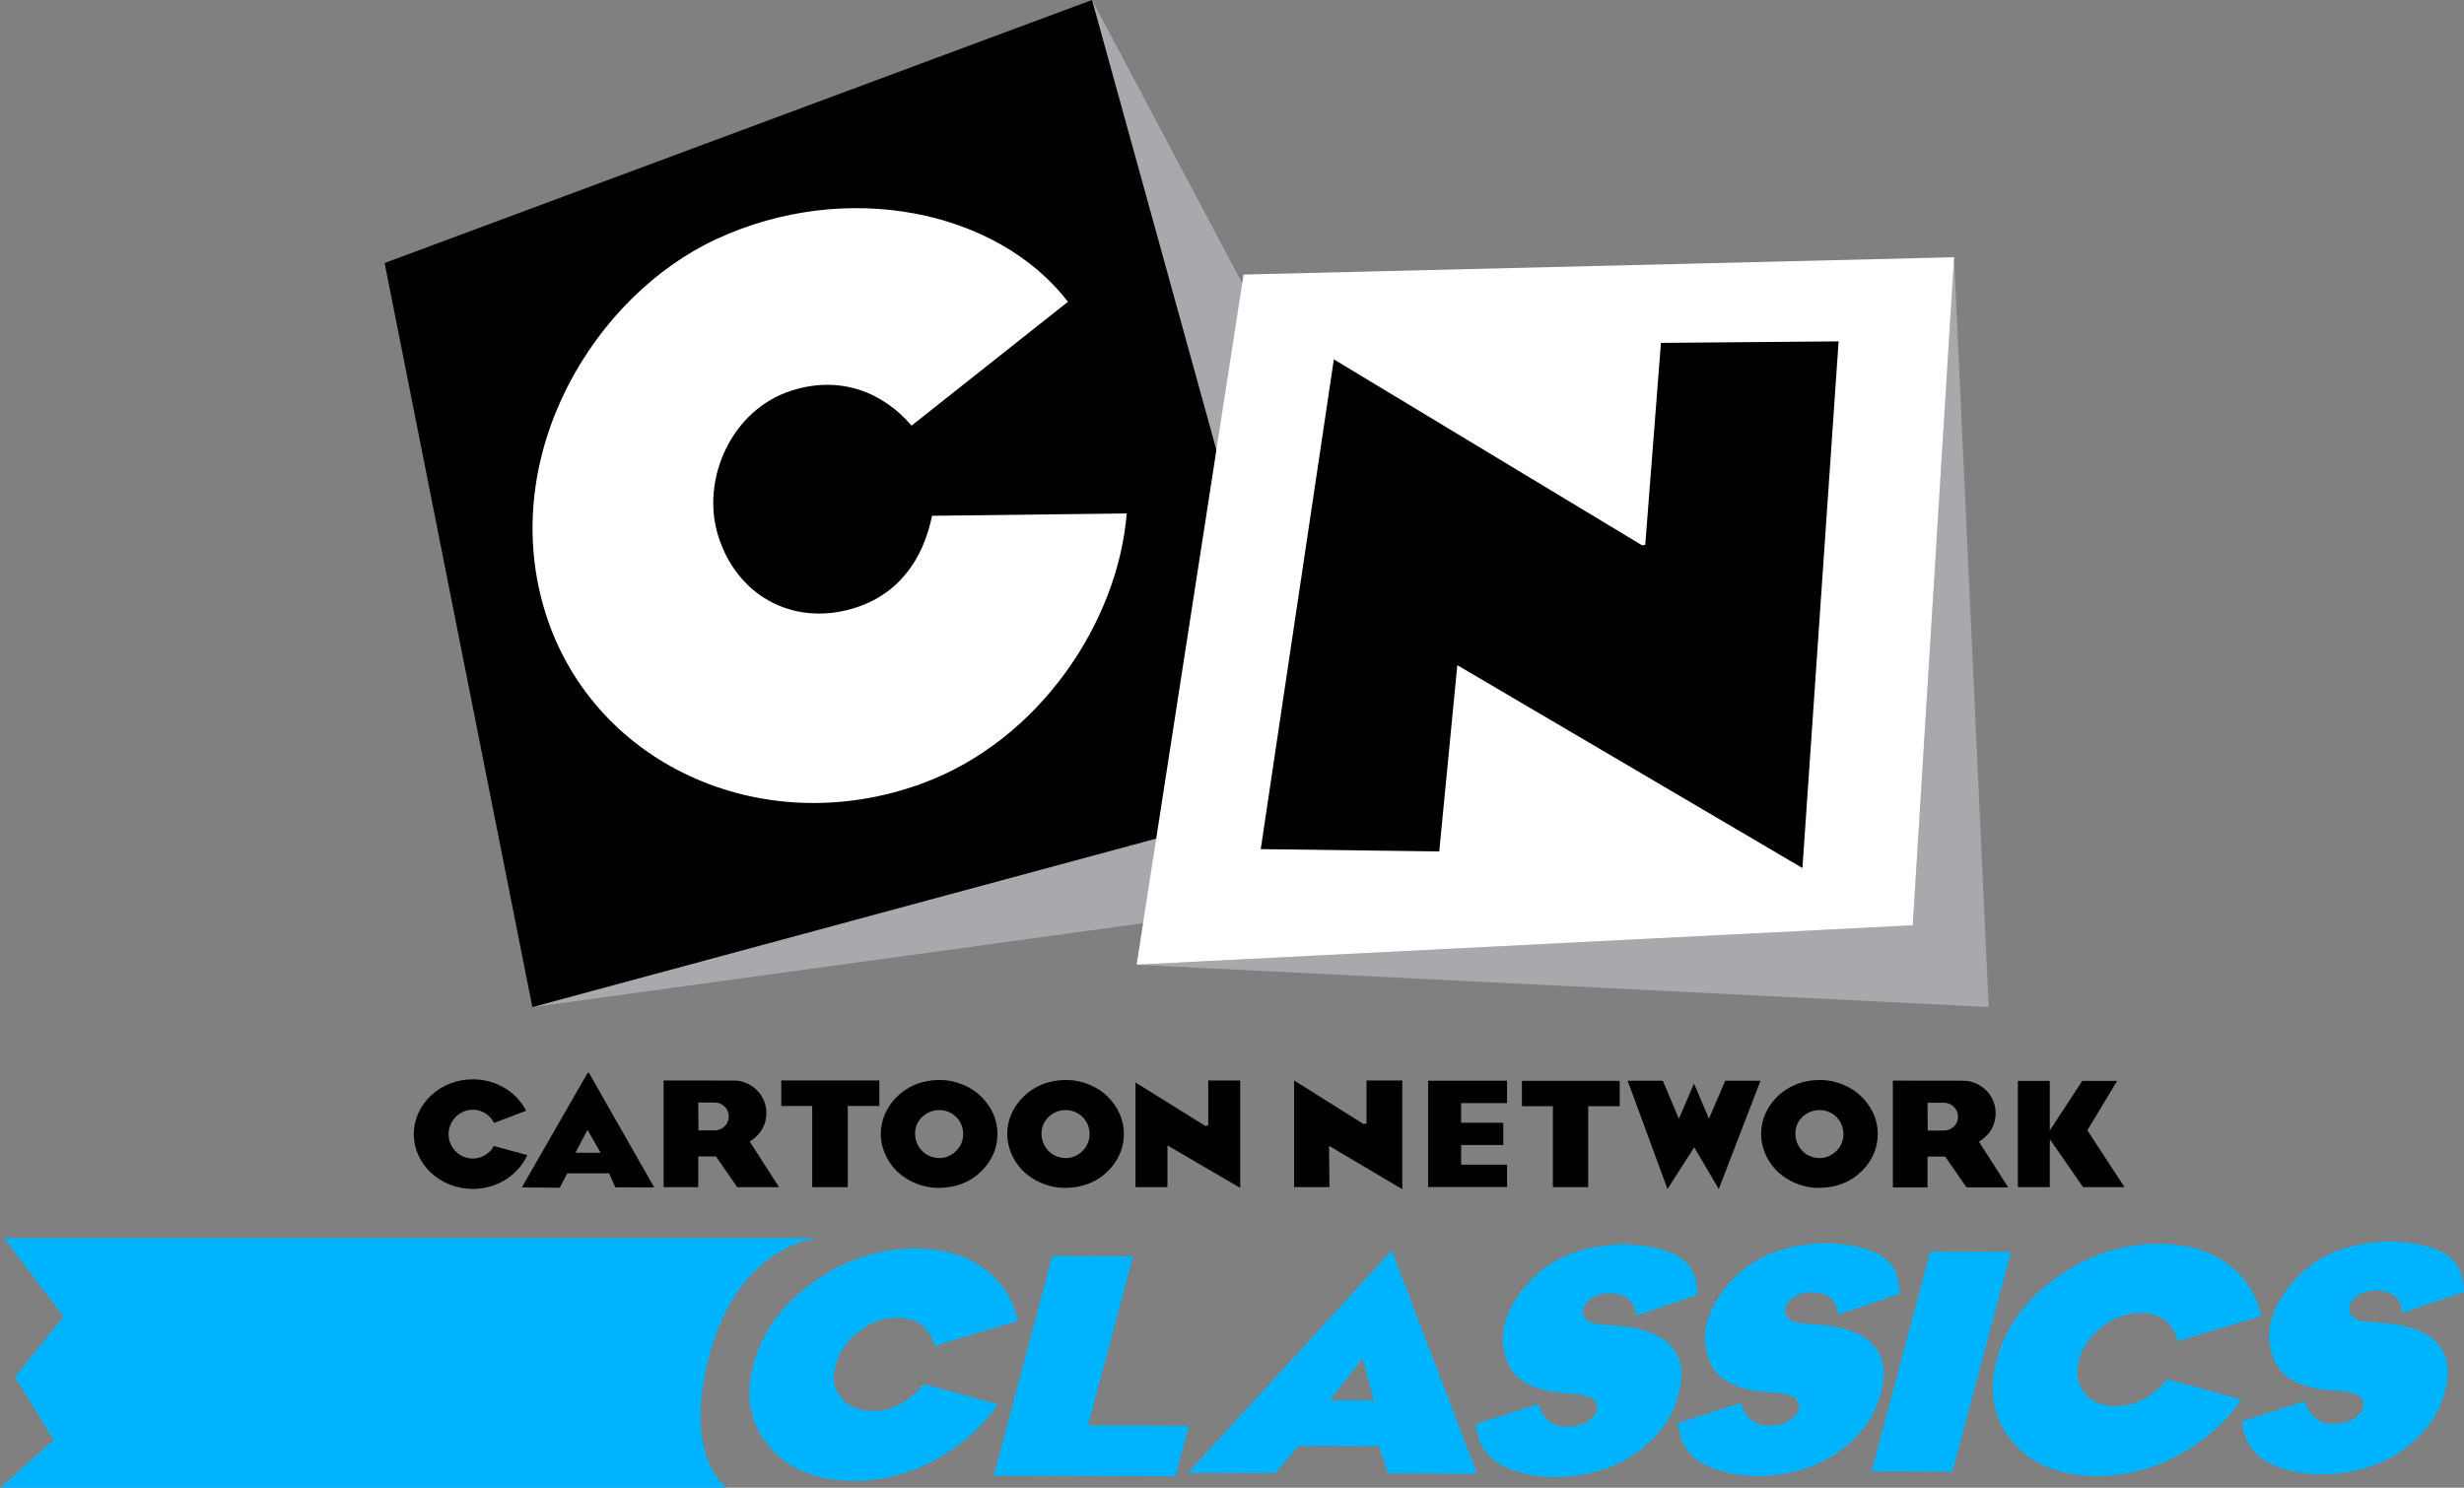
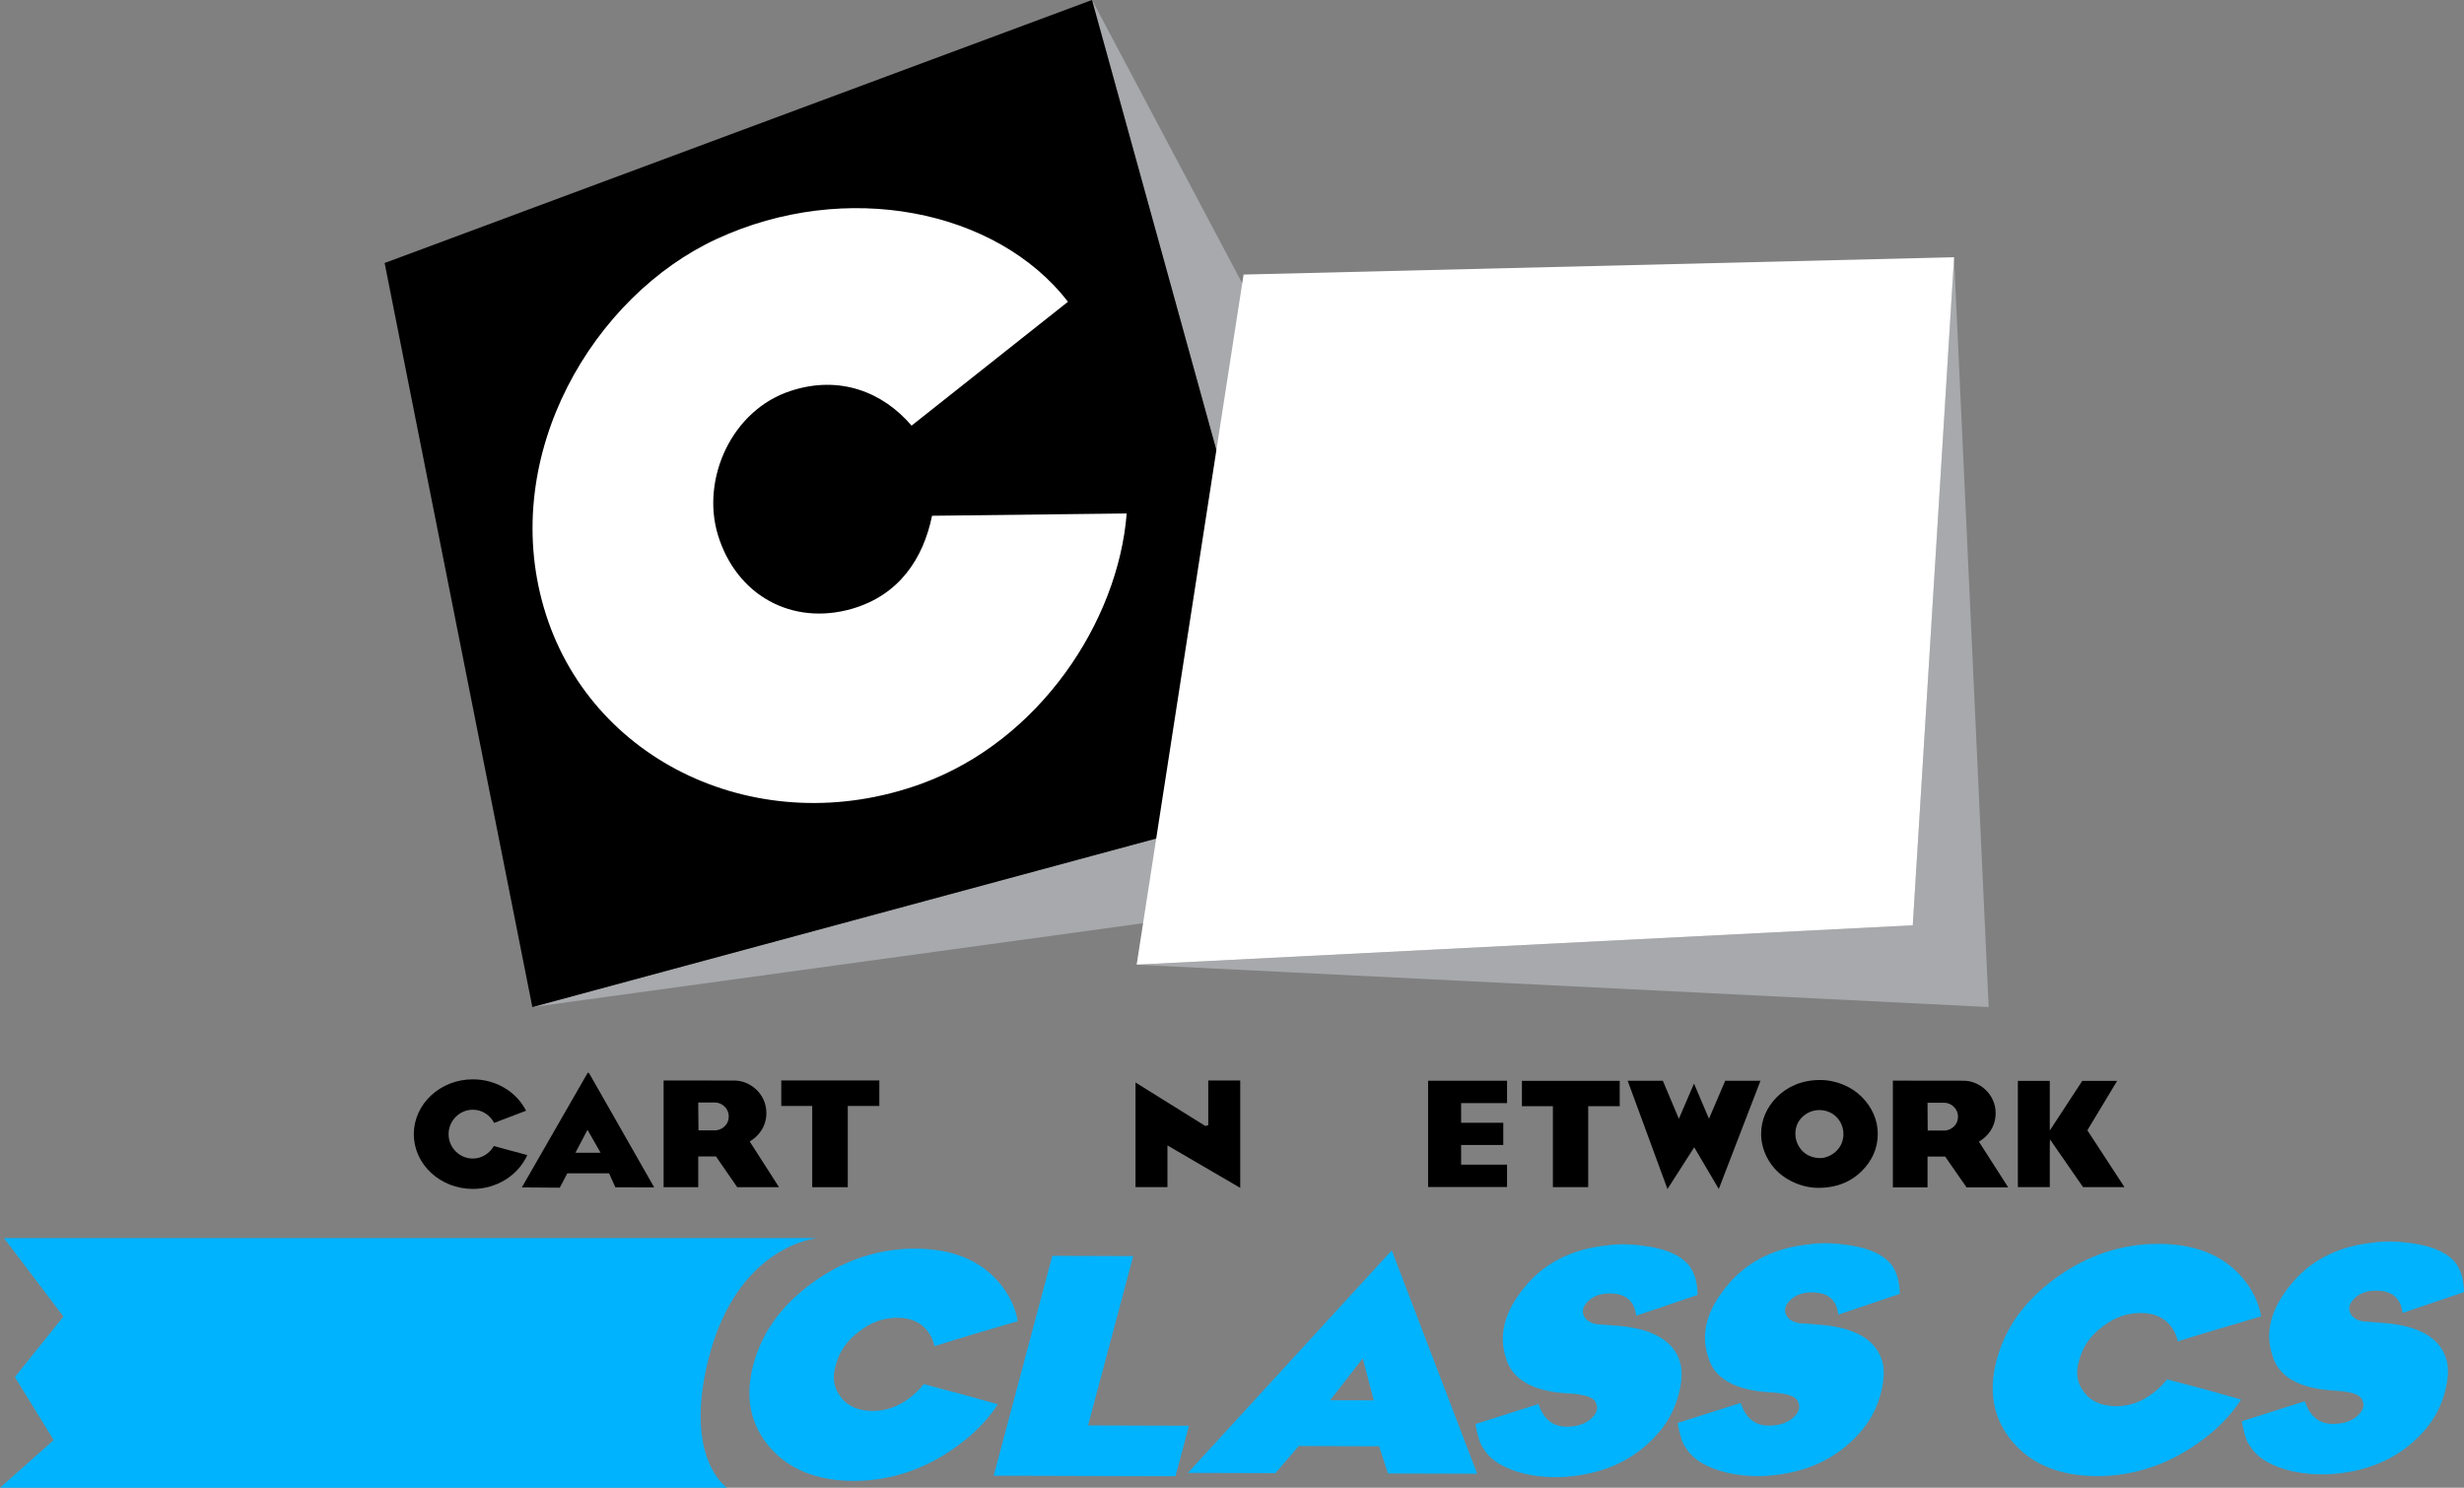
<svg xmlns="http://www.w3.org/2000/svg" version="1.1" width="407.87" height="246.314" viewBox="0,0,407.87,246.314">
  <rect x="0" y="0" width="407.87" height="246.314" fill="#808080" stroke="none" />
  <g transform="translate(-27.833,-44.686)">
    <g data-paper-data="{&quot;isPaintingLayer&quot;:true}" fill-rule="nonzero" stroke="none" stroke-linecap="butt" stroke-linejoin="miter" stroke-miterlimit="10" stroke-dasharray="" stroke-dashoffset="0" style="mix-blend-mode: normal">
      <path d="M208.601,44.686l76.09,143.559l-168.728,23.164l129.072,-34.876l-36.435,-131.847" fill="#a7a9ac" stroke-width="1" />
      <path d="M182.114,130.076l32.222,-0.381c-1.401,17.865 -14.403,37.641 -34.013,44.76c-26.709,9.689 -54.987,-3.573 -62.457,-29.141c-7.461,-25.512 8.325,-51.711 28.621,-61.075c21.364,-9.865 46.319,-4.863 58.133,10.403l-25.892,20.51c-4.789,-5.605 -11.935,-8.371 -19.944,-5.772c-9.865,3.174 -14.886,14.589 -12.139,23.786c3.016,10.051 12.269,15.183 22.227,12.306c7.805,-2.255 11.805,-8.325 13.243,-15.396" fill="#ffffff" stroke-width="1" />
      <path d="M351.287,87.256l5.735,124.154l-141.053,-7.007l128.488,-6.524l6.83,-110.623" fill="#a7a9ac" stroke-width="1" />
      <path d="M245.026,176.543l-129.072,34.876l-24.454,-123.189l117.091,-43.544l36.435,131.857" fill="#000000" stroke-width="1" />
      <path d="M344.457,197.879l-128.469,6.515l17.698,-114.252l117.611,-2.868l-6.84,110.604" fill="#ffffff" stroke-width="1" />
      <path d="M182.114,130.076l32.222,-0.381c-1.401,17.865 -14.403,37.641 -34.013,44.76c-26.709,9.689 -54.987,-3.573 -62.457,-29.141c-7.461,-25.512 8.325,-51.711 28.621,-61.075c21.364,-9.865 46.319,-4.863 58.133,10.403l-25.892,20.51c-4.789,-5.605 -11.935,-8.371 -19.944,-5.772c-9.865,3.174 -14.886,14.589 -12.139,23.786c3.016,10.051 12.269,15.183 22.227,12.306c7.805,-2.255 11.805,-8.325 13.243,-15.396" fill="#ffffff" stroke-width="1" />
-       <path d="M332.179,101.206l-5.986,87.19l-57.13,-33.586l-2.988,30.839l-29.549,-0.381l12.102,-81.083l51.015,30.783l0.529,-0.067l2.599,-33.447l29.41,-0.25" fill="#000000" stroke-width="1" />
      <path d="M378.284,223.641c-0.529,0.882 -4.928,8.176 -4.928,8.176c0,0 5.559,8.51 6.144,9.41h-6.858c-0.186,-0.269 -5.475,-7.907 -5.475,-7.907l-0.03,1.058v6.849h-5.281v-17.586h5.281v8.222c0,0 5.197,-7.926 5.373,-8.222h5.772" fill="#000000" stroke-width="1" />
-       <path d="M259.959,223.567v18.004c-0.909,-0.548 -12.13,-7.183 -12.13,-7.183c0,0 0.074,6.246 0.074,6.84h-5.856v-17.661c0.909,0.575 11.508,7.229 11.508,7.229l0.483,-0.12v-7.109h5.921" fill="#000000" stroke-width="1" />
      <path d="M270.019,223.613h7.276v3.703h-7.601v3.257h6.979v3.675h-6.979v3.257h7.601v3.703h-13.067v-17.596h5.791" fill="#000000" stroke-width="1" />
      <path d="M295.948,223.632v4.195h-5.216v13.401h-5.847v-13.401h-5.123v-4.195h16.185" fill="#000000" stroke-width="1" />
      <path d="M303.085,223.613c0.167,0.371 2.654,6.292 2.654,6.292c0,0 2.042,-4.724 2.506,-5.819c0.473,1.095 2.478,5.819 2.478,5.819c0,0 2.534,-5.921 2.691,-6.292h5.837c-0.325,0.835 -6.459,16.76 -6.905,17.921c-0.575,-0.984 -4.065,-6.905 -4.065,-6.905c0,0 -3.824,5.967 -4.427,6.914c-0.417,-1.132 -6.301,-17.104 -6.589,-17.93h5.819" fill="#000000" stroke-width="1" />
      <path d="M335.984,226.258c1.735,1.735 2.682,3.861 2.682,6.162c0,2.422 -0.993,4.529 -2.701,6.19c-1.643,1.652 -4.009,2.738 -7.174,2.738c-2.738,0 -5.587,-1.346 -7.229,-3.23c-1.476,-1.661 -2.209,-3.777 -2.209,-5.652c0,-2.367 0.928,-4.464 2.608,-6.153c1.661,-1.652 4.037,-2.821 7.146,-2.821c2.719,0 5.253,1.141 6.877,2.766M331.817,235.242c0.761,-0.752 1.16,-1.689 1.16,-2.821c0,-1.058 -0.418,-2.06 -1.16,-2.812c-0.659,-0.668 -1.67,-1.141 -2.793,-1.141c-1.234,0 -2.181,0.51 -2.849,1.141c-0.77,0.752 -1.151,1.698 -1.151,2.775c0,1.095 0.427,2.088 1.151,2.849c0.696,0.724 1.754,1.188 2.951,1.188c0.817,0 1.893,-0.38 2.691,-1.179" fill="#000000" stroke-width="1" />
      <path d="M355.408,233.701l4.844,7.564h-6.895l-3.536,-5.095h-2.923v5.095h-5.735v-17.67l11.721,0.015c2.552,0 5.29,2.162 5.29,5.373c0,2.422 -1.476,3.972 -2.766,4.714M349.19,227.257h-2.292l0.03,4.603h2.756c0.947,0 2.255,-0.761 2.255,-2.311c0,-1.336 -1.142,-2.292 -2.255,-2.292h-0.492" fill="#000000" stroke-width="1" />
      <path d="M233.129,223.567v17.781c-0.909,-0.529 -12.046,-7.025 -12.046,-7.025v6.905h-5.29v-17.327c0.937,0.585 11.563,7.202 11.563,7.202l0.483,-0.13v-7.406h5.29" fill="#000000" stroke-width="1" />
      <path d="M173.391,223.567v4.223h-5.225v13.447h-5.884v-13.447h-5.123v-4.223h16.232" fill="#000000" stroke-width="1" />
      <path d="M96.335,232.458c0,-5.011 4.38,-9.076 9.772,-9.076c3.796,0 7.192,2.023 8.807,5.197c-0.594,0.223 -4.844,1.838 -5.281,2.014c-0.696,-1.318 -2.023,-2.181 -3.527,-2.181c-2.218,0 -4.018,1.828 -4.018,4.046c0,2.227 1.8,4.037 4.018,4.037c1.448,0 2.756,-0.817 3.471,-2.07c0.39,0.093 4.882,1.318 5.54,1.494c-1.513,3.36 -5.067,5.605 -9.011,5.605c-5.392,0 -9.772,-4.065 -9.772,-9.067" fill="#000000" stroke-width="1" />
-       <path d="M190.272,226.258c1.745,1.735 2.673,3.861 2.673,6.162c0,2.422 -0.993,4.529 -2.691,6.19c-1.643,1.652 -4,2.738 -7.165,2.738c-2.738,0 -5.587,-1.346 -7.239,-3.23c-1.466,-1.661 -2.218,-3.777 -2.218,-5.652c0,-2.367 0.947,-4.464 2.617,-6.153c1.652,-1.652 4.037,-2.821 7.146,-2.821c2.719,0 5.253,1.141 6.877,2.766M186.096,235.242c0.761,-0.752 1.179,-1.689 1.179,-2.821c0,-1.058 -0.418,-2.06 -1.169,-2.812c-0.659,-0.668 -1.67,-1.141 -2.793,-1.141c-1.234,0 -2.172,0.51 -2.84,1.141c-0.789,0.752 -1.169,1.698 -1.169,2.775c0,1.095 0.436,2.088 1.169,2.849c0.687,0.724 1.735,1.188 2.942,1.188c0.817,0 1.893,-0.38 2.682,-1.179" fill="#000000" stroke-width="1" />
-       <path d="M211.208,226.258c1.726,1.735 2.663,3.861 2.663,6.162c0,2.422 -0.984,4.529 -2.682,6.19c-1.661,1.652 -4.009,2.738 -7.183,2.738c-2.738,0 -5.578,-1.346 -7.229,-3.23c-1.457,-1.661 -2.218,-3.777 -2.218,-5.652c0,-2.367 0.947,-4.464 2.626,-6.153c1.652,-1.652 4.018,-2.821 7.137,-2.821c2.728,0 5.253,1.141 6.886,2.766M207.023,235.242c0.761,-0.752 1.169,-1.689 1.169,-2.821c0,-1.058 -0.408,-2.06 -1.16,-2.812c-0.659,-0.668 -1.68,-1.141 -2.793,-1.141c-1.234,0 -2.172,0.51 -2.831,1.141c-0.789,0.752 -1.169,1.698 -1.169,2.775c0,1.095 0.427,2.088 1.151,2.849c0.687,0.724 1.754,1.188 2.951,1.188c0.835,0 1.884,-0.38 2.682,-1.179" fill="#000000" stroke-width="1" />
      <path d="M151.934,233.673l4.854,7.564h-6.923l-3.517,-5.095h-2.933v5.095h-5.735v-17.67l11.74,0.015c2.543,0 5.271,2.162 5.271,5.373c0,2.431 -1.485,3.972 -2.756,4.714M145.726,227.22h-2.311l0.037,4.612h2.738c0.947,0 2.274,-0.761 2.274,-2.311c0,-1.355 -1.16,-2.302 -2.264,-2.302h-0.473" fill="#000000" stroke-width="1" />
      <path d="M125.387,222.431l10.737,18.839l-6.431,-0.015l-1.039,-2.311h-6.914l-1.253,2.376l-6.274,-0.045l10.821,-18.839l0.045,-0.084c0.037,-0.03 0.083,-0.067 0.12,-0.067c0.065,0 0.11,0.037 0.14,0.074l0.045,0.074zM123.078,235.539h4.176l-2.144,-3.749l-0.015,-0.03h-0.037v0.03l-1.977,3.749" fill="#000000" stroke-width="1" />
      <path d="M155.141,284.16c-3.146,-3.742 -4.016,-8.249 -2.611,-13.522c1.44,-5.401 4.71,-9.897 9.845,-13.614c5.135,-3.717 10.893,-5.631 16.966,-5.613c6.211,0.018 10.803,1.962 13.949,5.704c1.595,1.897 2.605,3.991 3.026,6.298c-5.326,1.587 -8.569,2.498 -13.799,4.144c-0.169,-0.847 -0.523,-1.636 -1.047,-2.369c-1.107,-1.548 -2.833,-2.325 -5.041,-2.332c-2.346,-0.007 -4.484,0.759 -6.414,2.298c-1.895,1.41 -3.203,3.208 -3.786,5.395c-0.721,2.186 -0.373,3.989 0.768,5.408c1.107,1.548 2.971,2.325 5.317,2.332c2.208,0.006 4.346,-0.759 6.276,-2.298c0.837,-0.667 1.557,-1.383 2.148,-2.148c5.115,1.33 7.543,2 12.267,3.338c-1.721,2.645 -4.044,5.025 -6.949,7.07c-5.135,3.717 -10.893,5.631 -16.966,5.613c-6.073,-0.018 -10.803,-1.962 -13.949,-5.704z" fill="#00b3ff" stroke-width="1" />
      <path d="M238.952,288.581l-14.491,-0.043l33.757,-36.84l14.133,36.98l-14.767,-0.043l-1.47,-4.509l-13.292,-0.039zM253.409,269.575l-5.394,6.934l7.224,0.021z" fill="#00b3ff" stroke-width="1" />
-       <path d="M360.722,251.955l-9.703,36.395l-13.387,-0.039l9.703,-36.395z" fill="#00b3ff" stroke-width="1" />
      <path d="M215.414,252.649l-7.474,28.036l16.7,0.049l-2.229,8.359l-30.087,-0.089l9.703,-36.395z" fill="#00b3ff" stroke-width="1" />
      <path d="M298.673,262.517c-0.245,-2.189 -1.455,-3.351 -3.318,-3.614c-1.864,-0.263 -3.485,0.118 -4.587,1.145c-0.758,0.77 -1.067,1.413 -0.859,2.185c0.208,0.773 0.865,1.418 2.177,1.68l3.382,0.267c5.694,0.403 9.182,2.344 10.361,5.694c0.555,1.546 0.454,3.476 -0.128,5.663c-0.583,2.186 -1.511,4.114 -2.957,5.912c-3.684,4.494 -8.648,7.053 -15.03,7.678c-2.415,0.25 -4.865,0.114 -7.35,-0.408c-3.245,-0.782 -5.662,-2.076 -6.908,-4.139c-0.726,-0.903 -1.039,-2.32 -1.387,-4.123l10.414,-3.316c0.867,2.448 2.318,3.739 4.664,3.746c1.794,0.005 3.311,-0.505 4.276,-1.532c0.758,-0.77 0.963,-1.542 0.617,-2.315c-0.278,-1.03 -1.935,-1.55 -5.075,-1.688c-5.556,-0.402 -8.906,-2.343 -9.878,-5.95c-1.214,-3.736 -0.185,-7.594 3.086,-11.575c3.099,-3.852 7.615,-6.284 13.306,-6.911c2.449,-0.379 4.761,-0.243 7.28,0.15c3.313,0.525 5.627,1.69 6.837,3.366c0.796,1.161 1.212,2.706 1.25,4.637z" fill="#00b3ff" stroke-width="1" />
      <path d="M332.138,262.34c-0.245,-2.189 -1.455,-3.351 -3.318,-3.614c-1.864,-0.263 -3.485,0.118 -4.587,1.145c-0.758,0.77 -1.067,1.413 -0.859,2.185c0.208,0.773 0.865,1.418 2.177,1.68l3.382,0.267c5.694,0.403 9.182,2.344 10.361,5.694c0.555,1.546 0.454,3.476 -0.128,5.663c-0.583,2.186 -1.511,4.114 -2.957,5.912c-3.684,4.494 -8.648,7.053 -15.03,7.678c-2.415,0.25 -4.865,0.114 -7.35,-0.408c-3.245,-0.782 -5.662,-2.076 -6.908,-4.139c-0.726,-0.903 -1.039,-2.32 -1.387,-4.123l10.414,-3.316c0.867,2.448 2.318,3.739 4.664,3.746c1.794,0.005 3.311,-0.505 4.276,-1.532c0.758,-0.77 0.963,-1.542 0.617,-2.315c-0.278,-1.03 -1.935,-1.55 -5.075,-1.688c-5.556,-0.402 -8.906,-2.343 -9.878,-5.95c-1.214,-3.736 -0.185,-7.594 3.086,-11.575c3.099,-3.852 7.615,-6.284 13.306,-6.911c2.449,-0.379 4.761,-0.243 7.28,0.15c3.313,0.525 5.627,1.69 6.837,3.366c0.796,1.161 1.212,2.706 1.25,4.637z" fill="#00b3ff" stroke-width="1" />
      <path d="M360.953,283.369c-3.146,-3.742 -4.016,-8.249 -2.611,-13.522c1.44,-5.401 4.71,-9.897 9.845,-13.614c5.135,-3.717 10.893,-5.631 16.966,-5.613c6.211,0.018 10.803,1.962 13.949,5.704c1.595,1.897 2.605,3.991 3.026,6.298c-5.326,1.587 -8.569,2.498 -13.799,4.144c-0.169,-0.847 -0.523,-1.636 -1.047,-2.369c-1.107,-1.548 -2.833,-2.325 -5.041,-2.332c-2.346,-0.007 -4.484,0.759 -6.414,2.298c-1.895,1.41 -3.203,3.208 -3.786,5.395c-0.721,2.186 -0.373,3.989 0.768,5.408c1.107,1.548 2.971,2.325 5.317,2.332c2.208,0.006 4.346,-0.759 6.276,-2.298c0.837,-0.667 1.557,-1.383 2.148,-2.148c5.115,1.33 7.543,2 12.267,3.338c-1.721,2.645 -4.044,5.025 -6.949,7.07c-5.135,3.717 -10.893,5.631 -16.966,5.613c-6.073,-0.018 -10.803,-1.962 -13.949,-5.704z" fill="#00b3ff" stroke-width="1" />
      <path d="M425.53,262.054c-0.245,-2.189 -1.455,-3.351 -3.318,-3.614c-1.864,-0.263 -3.485,0.118 -4.587,1.145c-0.758,0.77 -1.067,1.413 -0.859,2.185c0.208,0.773 0.865,1.418 2.177,1.68l3.382,0.267c5.694,0.403 9.182,2.344 10.361,5.694c0.555,1.546 0.454,3.476 -0.128,5.663c-0.583,2.186 -1.511,4.114 -2.957,5.912c-3.684,4.494 -8.648,7.053 -15.03,7.678c-2.415,0.25 -4.865,0.114 -7.35,-0.408c-3.245,-0.782 -5.662,-2.076 -6.908,-4.139c-0.726,-0.903 -1.039,-2.32 -1.387,-4.123l10.414,-3.316c0.867,2.448 2.318,3.739 4.664,3.746c1.794,0.005 3.311,-0.505 4.276,-1.532c0.758,-0.77 0.963,-1.542 0.617,-2.315c-0.278,-1.03 -1.935,-1.55 -5.075,-1.688c-5.556,-0.402 -8.906,-2.343 -9.878,-5.95c-1.214,-3.736 -0.185,-7.594 3.086,-11.575c3.099,-3.852 7.615,-6.284 13.306,-6.911c2.449,-0.379 4.761,-0.243 7.28,0.15c3.313,0.525 5.627,1.69 6.837,3.366c0.796,1.161 1.212,2.706 1.25,4.637z" fill="#00b3ff" stroke-width="1" />
      <path d="M27.833,291l8.889,-7.9l-6.426,-10.432l8.037,-10.02l-9.834,-12.981l134.667,0c0,0 -13.29,1.022 -18.079,20.092c-4.139,16.482 3.079,21.241 3.079,21.241z" fill="#00b3ff" stroke-width="0" />
    </g>
  </g>
</svg>